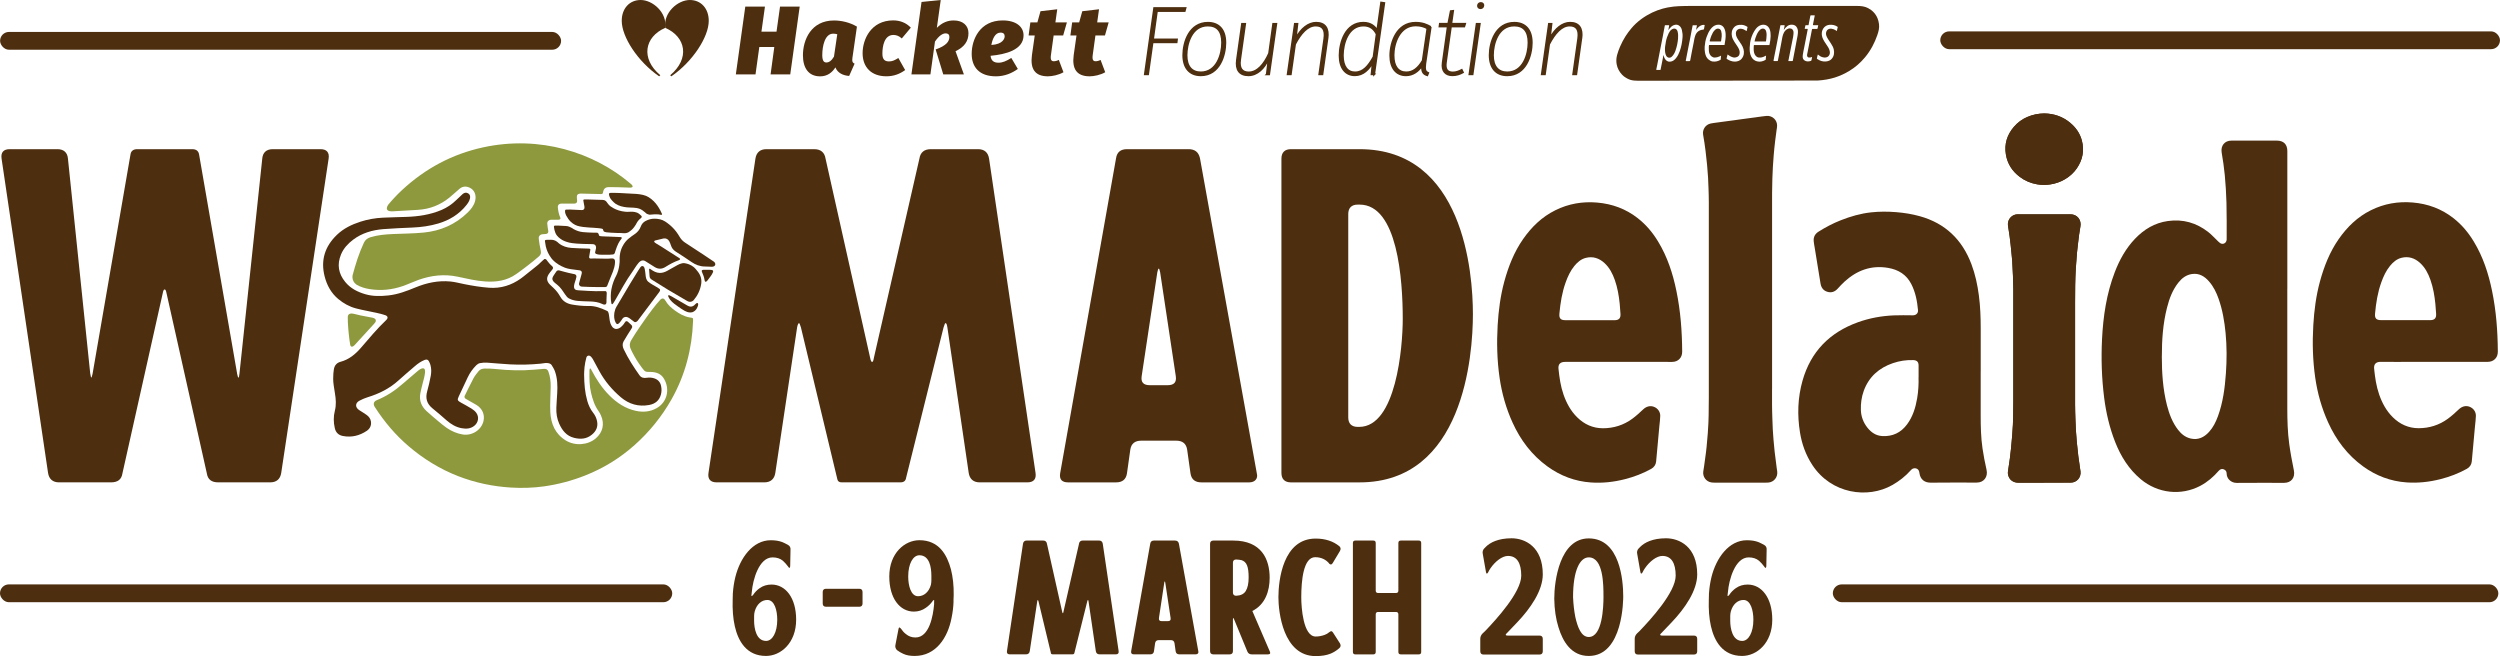
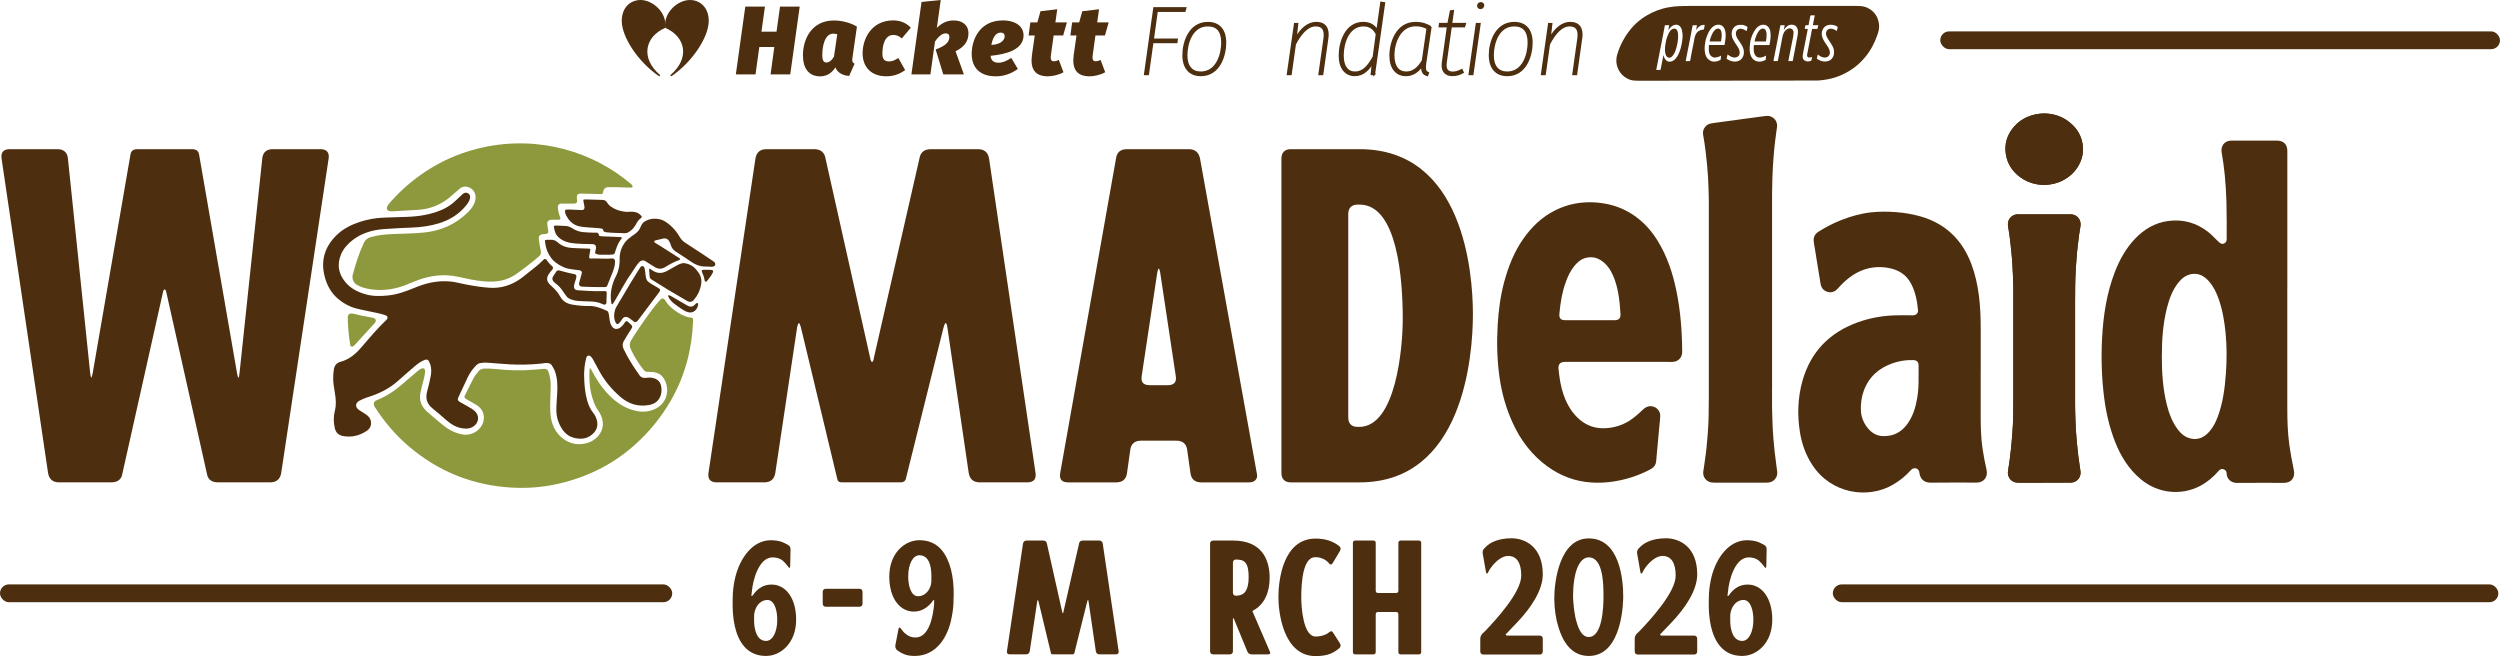
<svg xmlns="http://www.w3.org/2000/svg" id="Layer_2" data-name="Layer 2" viewBox="0 0 855.55 224.54">
  <defs>
    <style>
      .cls-1 {
        fill: #8e983d;
      }

      .cls-2 {
        stroke: #4d2e0f;
        stroke-miterlimit: 10;
        stroke-width: .57px;
      }

      .cls-2, .cls-3 {
        fill: #4d2e0f;
      }
    </style>
  </defs>
  <g id="Layer_1-2" data-name="Layer 1">
    <g>
      <polygon class="cls-2" points="395.95 3.8 394.62 13.46 402.81 13.46 402.68 14.49 394.46 14.49 392.92 25.45 391.76 25.45 394.95 2.73 405.74 2.73 405.45 3.8 395.95 3.8" />
      <path class="cls-2" d="M419.37,14.56c0,4.36-2,11.23-8.43,11.23-3.83,0-6.03-2.53-6.03-6.93s2.1-11.09,8.46-11.09c3.76,0,5.99,2.4,5.99,6.8M406.08,18.92c0,3.8,1.76,5.83,4.86,5.83,5.49,0,7.26-6.16,7.26-10.16s-1.73-5.83-4.86-5.83c-5.6,0-7.26,6.33-7.26,10.16" />
-       <path class="cls-2" d="M433.49,25.45l.63-5.29c-1.43,3.23-3.86,5.63-6.9,5.63s-4.43-1.9-3.93-5.33l1.73-12.32h1.13l-1.73,12.32c-.43,3,.73,4.3,2.93,4.3,2.9,0,5.26-2.73,6.93-6.5l1.4-10.12h1.13l-2.46,17.32h-.87Z" />
      <path class="cls-2" d="M454.31,13.16l-1.73,12.29h-1.13l1.73-12.23c.43-3.07-.56-4.46-2.93-4.46-2.73,0-5.1,2.63-7.03,6.36l-1.46,10.33h-1.13l2.47-17.32h.93l-.57,4.96c1.76-3.33,4.33-5.33,6.96-5.33,3.1,0,4.4,2,3.9,5.4" />
      <path class="cls-2" d="M470.3,25.45h-.96l.4-4c-1.23,2.2-3.13,4.33-6.1,4.33-3.2,0-5.23-2.5-5.23-6.76,0-4.53,2.06-11.26,8.16-11.26,2.6,0,3.96,1.33,4.73,2.57l1.33-9.49,1.13.17-3.47,24.45ZM459.57,18.99c0,3.73,1.56,5.76,4.13,5.76,2.87,0,4.6-2.2,6.33-5.26l1.06-7.83c-.8-1.56-2.06-2.9-4.46-2.9-5.23,0-7.06,6.06-7.06,10.22" />
      <path class="cls-2" d="M489.65,9.2l-1.86,12.59c-.07.53-.1.93-.1,1.3,0,1.17.4,1.57,1.1,1.87l-.33.83c-1.23-.37-2-1.03-1.8-3.3-1.27,1.96-3.17,3.3-5.5,3.3-3.36,0-5.4-2.5-5.4-6.76,0-4.63,2.3-11.26,8.66-11.26,2.4,0,3.8.63,5.23,1.43M476.93,18.99c0,3.73,1.56,5.76,4.33,5.76,2.3,0,4.06-1.43,5.59-4l1.6-11.03c-1.03-.6-2.34-1-3.97-1-5.56,0-7.56,6.16-7.56,10.26" />
      <path class="cls-2" d="M497.18,24.78c1.1,0,2.13-.4,3.07-.9l.43.9c-1.1.6-2.26,1-3.63,1-2.33,0-3.76-1.43-3.36-4.3l1.73-12.39h-2.83l.13-.97h2.87l.86-4.33.87-.1-.63,4.43h4.73l-.3.97h-4.56l-1.73,12.33c-.3,2.2.4,3.36,2.37,3.36" />
      <path class="cls-2" d="M502.84,25.45l2.47-17.32h1.13l-2.47,17.32h-1.13ZM507.64,1.97c-.07.5-.43.86-1,.86-.6,0-.93-.43-.86-1,.07-.47.43-.83,1-.83.63,0,.93.43.87.97" />
      <path class="cls-2" d="M524.23,14.56c0,4.36-2,11.23-8.43,11.23-3.83,0-6.03-2.53-6.03-6.93s2.1-11.09,8.46-11.09c3.76,0,5.99,2.4,5.99,6.8M510.94,18.92c0,3.8,1.76,5.83,4.86,5.83,5.49,0,7.26-6.16,7.26-10.16s-1.73-5.83-4.86-5.83c-5.6,0-7.26,6.33-7.26,10.16" />
      <path class="cls-2" d="M541.18,13.16l-1.72,12.29h-1.12l1.72-12.23c.43-3.07-.56-4.46-2.91-4.46-2.71,0-5.06,2.63-6.98,6.36l-1.45,10.33h-1.12l2.45-17.32h.93l-.56,4.96c1.75-3.33,4.3-5.33,6.91-5.33,3.07,0,4.36,2,3.87,5.4" />
    </g>
    <g>
      <g>
        <g>
          <path class="cls-3" d="M250.81,202.94c.11-1.77.39-3.6.83-5.43,1.61-6.54,5.93-12.63,12.13-12.63,1.55,0,2.83.22,3.88.61.67.28,1.33.61,1.94.94.72.39,1,.94.94,1.66l-.11,5.71c-.06.39-.17.55-.22.55-.17,0-.28-.11-.44-.39-.61-.83-1.22-1.5-1.83-2.05-.94-.78-2.11-1.16-3.55-1.16-4.65,0-6.76,7.7-7.09,11.8l-.11.89c-.06.39-.06.55.11.55.06,0,.17-.11.44-.39.61-.94,1.39-1.72,2.27-2.33,1.16-.83,2.55-1.22,4.04-1.22,4.76,0,8.42,4.49,8.42,12.02,0,8.03-5.32,12.41-10.31,12.41-6.7,0-9.53-5.1-10.69-10.19-.61-2.72-.83-5.76-.72-9.14,0-.67.06-1.55.06-2.22ZM265.99,212.08c0-3.1-.89-6.76-3.38-6.76-2,0-3.66,1.5-4.32,3.88-.28.94-.22,2.05-.22,3.21,0,2.6.72,6.93,4.1,6.93,2.16,0,3.82-2.88,3.82-7.26Z" />
          <path class="cls-3" d="M281.55,202.6c0-.72.39-1.11,1.11-1.11h11.41c.72,0,1.11.39,1.11,1.11v3.93c0,.72-.39,1.11-1.11,1.11h-11.41c-.72,0-1.11-.39-1.11-1.11v-3.93Z" />
          <path class="cls-3" d="M326.32,205.93c-.06,1.77-.28,3.6-.67,5.48-1.27,6.76-5.32,13.07-12.63,13.07-1.55,0-2.83-.22-3.88-.72-.72-.33-1.44-.72-2.1-1.22-.5-.39-.78-1.11-.61-1.83l1.05-5.43c.06-.39.17-.55.33-.55.06,0,.22.11.5.39.5.72,1.05,1.39,1.72,1.88.94.78,1.99,1.16,3.27,1.16,4.71,0,6.04-7.37,6.37-11.41v-.83c.06-.39.06-.55-.11-.55s-.28.11-.44.39c-.66.94-1.44,1.66-2.33,2.27-1.16.83-2.55,1.27-4.04,1.27-4.77,0-8.42-4.49-8.42-12.02,0-8.03,5.32-12.41,10.3-12.41,6.7,0,9.47,4.99,10.8,9.97.66,2.6,1,5.59.94,8.86-.06.94-.06,1.72-.06,2.22ZM318.73,196.95c0-2.6-.55-6.93-4.1-6.93-2.16,0-3.82,2.88-3.82,7.26,0,3.1.89,6.76,3.38,6.76,2.05,0,3.71-1.5,4.38-3.88.22-.94.17-2.05.17-3.21Z" />
          <path class="cls-3" d="M369.25,186.09c.11-.72.55-1.11,1.33-1.11h5.54c.72,0,1.16.39,1.27,1.11l5.43,36.73c.11.72-.22,1.11-.94,1.11h-5.6c-.72,0-1.16-.39-1.27-1.11l-2.49-17.01c-.06-.33-.11-.5-.22-.5-.06,0-.11.17-.22.5l-4.38,17.56c-.06.39-.28.55-.66.55h-6.87c-.28,0-.44-.11-.5-.33l-4.27-17.78c-.11-.33-.17-.5-.22-.5s-.17.17-.22.5l-2.55,17.01c-.11.72-.55,1.11-1.27,1.11h-5.6c-.72,0-1.05-.39-.94-1.11l5.49-36.73c.11-.72.55-1.11,1.27-1.11h5.6c.78,0,1.22.39,1.33,1.11l5.21,23.27c.06.33.17.5.22.5.11,0,.17-.17.22-.5l5.32-23.27Z" />
-           <path class="cls-3" d="M403.6,223.93c-.72,0-1.16-.33-1.27-1.05l-.39-2.77c-.11-.72-.55-1.05-1.27-1.05h-4.1c-.72,0-1.16.33-1.27,1.05l-.39,2.77c-.11.72-.55,1.05-1.27,1.05h-5.6c-.72,0-1.05-.33-.94-1.05l6.54-36.84c.11-.72.55-1.05,1.27-1.05h7.2c.72,0,1.16.33,1.33,1.05l6.65,36.84c.17.61-.22,1.05-.89,1.05h-5.6ZM396.62,211.52c-.11.72.22,1.05.94,1.05h2.11c.72,0,1.05-.33.94-1.05l-1.83-12.13c-.06-.28-.11-.44-.17-.44s-.11.17-.17.44l-1.83,12.13Z" />
          <path class="cls-3" d="M434.57,222.94c.28.67.06,1-.67,1h-5.54c-.72,0-1.22-.33-1.5-1l-4.54-11.02c-.11-.28-.22-.44-.28-.44s-.11.17-.11.55v10.8c0,.72-.39,1.11-1.11,1.11h-5.6c-.72,0-1.11-.39-1.11-1.11v-36.73c0-.72.39-1.11,1.11-1.11h6.81c9.75,0,12.47,6.48,12.47,12.74,0,4.54-1.5,9.14-5.93,11.36l5.98,13.85ZM421.93,192.58v10.19c0,.72.39,1.11,1.11,1.11,1.55-.06,2.66-.61,3.27-1.61.66-1.05,1-2.61,1-4.65,0-3.71-.67-5.37-2.44-5.93-.5-.11-1.11-.17-1.83-.22-.72,0-1.11.39-1.11,1.11Z" />
          <path class="cls-3" d="M455.56,216.01c.22,0,.44.17.61.44l2.38,3.71c.39.67.28,1.22-.22,1.66-.94.83-1.94,1.44-2.99,1.88-1.39.55-3.05.83-5.1.83-11.14,0-12.74-15.13-12.74-20.11,0-5.98,1.61-20.11,12.74-20.11,3.27,0,5.98.89,8.09,2.6.5.44.61,1,.22,1.66l-2.49,4.16c-.17.28-.39.44-.61.44s-.44-.11-.61-.33l-.11-.17c-.89-1-2.38-1.99-4.65-1.99-4.04,0-4.76,7.98-4.76,13.74,0,3.49.66,13.41,4.93,13.41,1,0,1.99-.17,3.05-.55.61-.22,1.16-.55,1.61-.94.28-.22.5-.33.67-.33Z" />
          <path class="cls-3" d="M477.72,202.94c.55,0,.83-.28.83-.83v-16.29c0-.55.28-.83.83-.83h6.15c.55,0,.83.28.83.83v37.29c0,.55-.28.83-.83.83h-6.15c-.55,0-.83-.28-.83-.83v-12.85c0-.55-.28-.83-.83-.83h-6.09c-.55,0-.83.28-.83.83v12.85c0,.55-.28.83-.83.83h-6.15c-.55,0-.83-.28-.83-.83v-37.29c0-.55.28-.83.83-.83h6.15c.55,0,.83.28.83.83v16.29c0,.55.28.83.83.83h6.09Z" />
          <path class="cls-3" d="M515.61,216.73c-.5.44-.39.78.28.78h10.97c.72,0,1.11.39,1.11,1.11v4.27c0,.72-.39,1.11-1.11,1.11h-19.17c-.72,0-1.11-.39-1.11-1.11v-4.27c0-.72.28-1.33.83-1.88l.83-.78c3.77-3.93,12.36-13.3,12.36-18.95,0-4.27-1.44-6.76-4.54-6.76-1.99,0-4.38,1.88-5.98,4.21-.33.5-.61.94-.83,1.44-.17.28-.28.39-.44.39-.11,0-.22-.17-.28-.5l-1.11-6.32c-.17-.67.11-1.44.61-1.88l.5-.5c1.39-1.39,4.16-2.88,8.75-2.88s10.69,2.88,10.69,12.36c0,5.54-4.21,11.63-8.75,16.4l-3.6,3.77Z" />
          <path class="cls-3" d="M555.5,204.04c0,.67.11,20.44-11.8,20.44-5.93,0-8.86-4.87-10.36-9.81-.89-2.83-1.39-6.09-1.44-9.81,0-6.04,1.88-20.61,11.8-20.61,10.75,0,11.8,14.57,11.8,19.78ZM548.74,204.04c0-3.77,0-13.3-5.04-13.3-2.94,0-5.37,4.27-5.37,13.63.11,2.55.39,4.82.78,6.81.78,3.43,1.99,6.81,4.6,6.81,4.65,0,5.04-10.14,5.04-13.96Z" />
          <path class="cls-3" d="M568.46,216.73c-.5.44-.39.78.28.78h10.97c.72,0,1.11.39,1.11,1.11v4.27c0,.72-.39,1.11-1.11,1.11h-19.17c-.72,0-1.11-.39-1.11-1.11v-4.27c0-.72.28-1.33.83-1.88l.83-.78c3.77-3.93,12.36-13.3,12.36-18.95,0-4.27-1.44-6.76-4.54-6.76-1.99,0-4.38,1.88-5.98,4.21-.33.5-.61.94-.83,1.44-.17.28-.28.39-.44.39-.11,0-.22-.17-.28-.5l-1.11-6.32c-.17-.67.11-1.44.61-1.88l.5-.5c1.39-1.39,4.16-2.88,8.75-2.88s10.69,2.88,10.69,12.36c0,5.54-4.21,11.63-8.75,16.4l-3.6,3.77Z" />
          <path class="cls-3" d="M584.86,202.94c.11-1.77.39-3.6.83-5.43,1.61-6.54,5.93-12.63,12.13-12.63,1.55,0,2.83.22,3.88.61.67.28,1.33.61,1.94.94.72.39,1,.94.94,1.66l-.11,5.71c-.06.39-.17.55-.22.55-.17,0-.28-.11-.44-.39-.61-.83-1.22-1.5-1.83-2.05-.94-.78-2.11-1.16-3.55-1.16-4.65,0-6.76,7.7-7.09,11.8l-.11.89c-.06.39-.06.55.11.55.06,0,.17-.11.44-.39.61-.94,1.39-1.72,2.27-2.33,1.16-.83,2.55-1.22,4.04-1.22,4.76,0,8.42,4.49,8.42,12.02,0,8.03-5.32,12.41-10.31,12.41-6.7,0-9.53-5.1-10.69-10.19-.61-2.72-.83-5.76-.72-9.14,0-.67.06-1.55.06-2.22ZM600.04,212.08c0-3.1-.89-6.76-3.38-6.76-2,0-3.66,1.5-4.32,3.88-.28.94-.22,2.05-.22,3.21,0,2.6.72,6.93,4.1,6.93,2.16,0,3.82-2.88,3.82-7.26Z" />
        </g>
        <rect class="cls-3" x="0" y="199.99" width="230.05" height="6.1" rx="3.04" ry="3.04" />
        <rect class="cls-3" x="627.23" y="199.99" width="227.75" height="6.1" rx="3.04" ry="3.04" />
        <g>
          <polygon class="cls-3" points="266.94 2.27 265.74 10.83 260.58 10.83 261.78 2.27 255.05 2.27 251.82 25.45 258.55 25.45 259.85 16.09 264.98 16.09 263.71 25.45 270.44 25.45 273.67 2.27 266.94 2.27" />
          <g>
            <path class="cls-3" d="M293.26,9.1l-1.53,10.62c-.03.3-.07.56-.07.8,0,.7.24,1.03.8,1.27l-1.86,4.2c-2.06-.13-4-1.03-4.7-2.93-1.13,1.77-2.77,3.07-5.23,3.07-3.93,0-5.89-2.8-5.89-7.23,0-5.23,2.77-11.89,10.62-11.89,2.5,0,5.4.63,7.86,2.1M281.4,18.85c0,2.2.7,2.53,1.43,2.53.87,0,1.77-.63,2.57-2l1.13-7.66c-.5-.13-.87-.2-1.4-.2-2.83,0-3.73,4.2-3.73,7.33" />
            <path class="cls-3" d="M311.71,9.46l-3.1,3.7c-.93-.86-1.86-1.2-2.87-1.2-3.1,0-3.77,3.8-3.77,6.43,0,2.13.97,2.63,2.3,2.63,1.1,0,1.93-.4,3.16-1.17l2.33,4.13c-1.8,1.3-3.83,2.13-6.43,2.13-5.16,0-8.13-3.13-8.13-7.9s2.9-11.23,10.49-11.23c2.43,0,4.5.9,5.99,2.47" />
            <path class="cls-3" d="M326.37,7c3.2,0,5.06,1.76,5.06,4.36,0,2.73-1.43,4.76-4.43,6.16l2.86,7.93h-7.06l-2.6-8.53c3.73-1.3,4.7-2.8,4.7-4.3,0-.8-.47-1.2-1.27-1.2-1.03,0-2.26.76-3.66,2.8l-1.56,11.23h-6.5l3.46-24.78L321.94,0l-1.33,9.53c1.86-1.83,3.7-2.53,5.76-2.53" />
            <path class="cls-3" d="M338.99,19.09c.17,1.8,1.27,2.37,2.7,2.37s2.73-.57,4.4-1.63l2.23,3.76c-1.96,1.43-4.5,2.53-7.5,2.53-5.69,0-8.29-3.17-8.29-7.7,0-4.83,2.73-11.43,10.62-11.43,4.63,0,7.13,2.2,7.13,5.1,0,4.96-6.09,6.53-11.29,7M343.82,12.49c0-.8-.33-1.33-1.43-1.33-1.8,0-2.73,2.06-3.13,4.23,4.03-.23,4.56-2.33,4.56-2.9" />
            <path class="cls-3" d="M362.34,20.49l1.6,4.23c-1.6.93-3.8,1.4-5.39,1.4-4.4-.03-6.03-2.56-5.4-7.26l.96-6.73h-2.1l.6-4.46h2.4l1.07-3.83,5.73-.67-.63,4.5h3.93l-1.27,4.46h-3.26l-.93,6.73c-.23,1.66.2,2.1.97,2.1.53,0,1.13-.13,1.73-.47" />
            <path class="cls-3" d="M376.63,20.49l1.6,4.23c-1.6.93-3.8,1.4-5.39,1.4-4.4-.03-6.03-2.56-5.4-7.26l.96-6.73h-2.09l.6-4.46h2.4l1.07-3.83,5.73-.67-.63,4.5h3.93l-1.27,4.46h-3.26l-.93,6.73c-.23,1.66.2,2.1.97,2.1.53,0,1.13-.13,1.73-.47" />
          </g>
        </g>
        <g>
          <path class="cls-3" d="M229.36,25.74c6.79-5.7,5.4-13.13-1.7-16.21-.69-5.25,4.32-9.53,8.41-9.53,3.78,0,6.48,2.85,6.48,7.13,0,5.48-5.48,13.96-12.81,18.99l-.39-.38Z" />
          <path class="cls-3" d="M225.96,25.74c-6.79-5.7-5.4-13.13,1.7-16.21.69-5.25-4.32-9.53-8.41-9.53-3.78,0-6.48,2.85-6.48,7.13,0,5.48,5.48,13.96,12.81,18.99l.39-.38Z" />
        </g>
        <g>
          <path class="cls-3" d="M576.9,20.72c-.02.1-.01.17.09.19h1.16c.21,0,.26-.13.3-.34.15-.86.31-1.72.48-2.58.22-1.12.44-2.24.67-3.36.16-.79.25-1.59.52-2.36.47-1.36,1.4-2.02,2.72-2.13.25-.02.28-.13.32-.31.06-.38.11-.75.2-1.13.04-.15,0-.17-.13-.18-1.05-.08-1.78.48-2.4,1.23-.12.14-.22.31-.4.49.11-.56.2-1.06.3-1.6h-1.35c-.07,0-.12,0-.13.1-.13.67-.27,1.35-.4,2.02-.16.86-.32,1.72-.49,2.58-.14.68-.3,1.36-.41,2.05l-1.04,5.34ZM622.1,18.65c-.16.42-.22.84-.31,1.26-.04.15-.01.2.11.28.95.64,1.96.99,3.13.83.72-.1,1.37-.36,1.84-.91.77-.9.92-1.97.7-3.11-.15-.79-.57-1.47-.99-2.14-.46-.76-1.04-1.44-1.41-2.27-.23-.51-.37-1.04-.21-1.6.15-.55.48-.95,1.04-1.11.53-.15,1.04-.04,1.54.14.38.14.71.37,1.05.61.1-.43.2-.83.3-1.23.03-.12.03-.19-.1-.28-.83-.53-1.71-.72-2.7-.63-1.61.14-2.5,1.42-2.63,2.74-.07.75.11,1.47.43,2.16.29.62.68,1.18,1.06,1.74.49.73,1.03,1.42,1.21,2.31.12.58.1,1.15-.3,1.64-.51.64-1.29.73-2.13.5-.62-.17-1.14-.52-1.63-.94M590.88,19.97c-.01.1.06.18.15.24.78.5,1.62.87,2.71.88.81-.03,1.69-.25,2.31-1.02.78-.97.92-2.1.6-3.29-.31-1.16-1.07-2.07-1.71-3.05-.47-.72-.93-1.44-.89-2.36.05-1.09.92-1.68,1.95-1.51.59.1,1.1.35,1.58.69.1.07.17.12.2-.06.08-.39.16-.78.25-1.17.01-.06.03-.08-.03-.12-.32-.21-.65-.39-1-.51-.58-.2-1.18-.25-1.78-.18-.66.07-1.27.28-1.73.77-.85.92-1.04,2.01-.78,3.21.16.7.52,1.3.88,1.9.49.81,1.12,1.54,1.51,2.42.28.63.35,1.26.13,1.91-.23.7-1.24,1.13-2.06.93-.69-.16-1.28-.5-1.82-.93-.06-.05-.11-.11-.15-.04l-.32,1.27ZM620.13,19.61s0-.05-.02-.07c-.05-.04-.1,0-.16.01-.13.05-.26.1-.39.12-.8.14-1.24-.21-1.13-1.01.04-.29.12-.56.17-.84.24-1.19.46-2.39.69-3.58.27-1.36.55-2.73.79-4.1.03-.15.08-.26.29-.25.47.02.94,0,1.4.01.17,0,.23-.08.26-.22.06-.35.13-.69.2-1.05-.55,0-1.07-.01-1.6,0-.19,0-.23-.07-.2-.23.19-.99.38-1.98.6-2.98.04-.19-.02-.18-.15-.18h-1.14c-.12.01-.18.09-.21.21l-.59,3.05c0,.13-.08.12-.17.12-.25,0-.5,0-.75,0-.09,0-.14.01-.17.08l-.24,1.07c0,.12.1.12.25.11.21,0,.42,0,.63,0,.13,0,.17.04.15.16-.15.94-.38,1.86-.54,2.8-.19,1.13-.44,2.24-.66,3.37-.17.87-.37,1.75-.49,2.63-.12.89.02,1.69,1.04,2.06.54.2,1.09.14,1.63-.03.16-.05.26-.13.31-.26l.2-1ZM610.44,10.28l.11-.55c.07-.28.12-.57.18-.86.03-.16,0-.27-.21-.25-.35.02-.71.01-1.06,0-.14,0-.2.08-.21.17-.1.72-.27,1.43-.41,2.14-.18.94-.35,1.88-.54,2.83-.16.84-.33,1.68-.49,2.52-.19.93-.37,1.86-.56,2.79-.1.53-.21,1.06-.3,1.59-.03.14-.03.25.19.24.35-.02.71-.01,1.06,0,.15,0,.21-.06.24-.18.05-.22.08-.44.12-.66.18-.95.37-1.91.56-2.87.18-.93.33-1.86.53-2.79.19-.87.26-1.76.57-2.61.31-.86.78-1.59,1.66-1.96.49-.21,1.19-.13,1.52.23.48.51.4,1.13.35,1.72-.05.63-.18,1.25-.32,1.87-.19.85-.34,1.71-.51,2.57-.16.77-.34,1.54-.46,2.32-.12.78-.31,1.55-.46,2.36.46,0,.9,0,1.34,0,.15,0,.19-.06.21-.2.04-.26.1-.53.15-.79.22-1.13.44-2.26.65-3.39.16-.84.3-1.68.47-2.52.19-.96.42-1.92.47-2.9.04-.73-.1-1.44-.58-2.02-.68-.82-2.19-.8-2.99-.2-.45.33-.81.74-1.16,1.23l-.11.18ZM569.26,18.86s.03,0,.04,0c.02.1.05.2.07.3.11.48.3.92.62,1.29.58.68,1.32.81,2.15.53.62-.21,1.08-.65,1.47-1.14.54-.68.92-1.46,1.22-2.28.56-1.56.85-3.17.97-4.81.06-.84-.03-1.68-.23-2.49-.15-.61-.45-1.15-1-1.52-.82-.55-1.92-.25-2.59.36-.4.37-.73.8-1.06,1.24.08-.51.17-1,.28-1.5.03-.16.02-.22-.16-.22-.36.01-.72,0-1.09,0-.13,0-.2.02-.23.18-.2,1.13-.41,2.26-.63,3.38-.29,1.46-.59,2.93-.87,4.41-.26,1.38-.53,2.75-.8,4.13-.2,1.01-.37,2.03-.61,3.03-.03.11-.02.2.14.19.39-.01.78,0,1.17,0,.11,0,.15-.02.17-.15.2-1.06.42-2.11.63-3.17.11-.59.23-1.18.34-1.77M588.99,19.03c-.22.11-.4.21-.58.29-.5.23-1.01.37-1.57.38-.84.02-1.54-.64-1.8-1.3-.25-.66-.28-1.34-.25-2.03.01-.31-.02-.62.07-.93.02-.01.05-.02.07-.03h5.24l.04-.27c.19-1.14.41-2.27.34-3.44-.04-.74-.16-1.44-.52-2.1-.51-.95-1.52-1.3-2.48-1.11-.94.18-1.62.78-2.18,1.52-.6.8-1,1.71-1.34,2.65-.37,1.05-.56,2.13-.65,3.23-.05.71-.03,1.42.1,2.12.18.93.48,1.79,1.26,2.39.41.32.86.58,1.38.65.93.11,1.82-.07,2.63-.56.05-.03.11-.04.12-.11l.11-1.36ZM604.35,19.04c-.16.08-.29.13-.41.2-.6.33-1.24.51-1.94.46-.46-.03-.83-.24-1.13-.56-.53-.57-.66-1.3-.72-2.03-.05-.54.03-1.09.05-1.64.02-.01.04-.03.06-.04h5.21s.05.02.06-.03c.02-.1.05-.2.07-.3.18-.9.34-1.8.35-2.73,0-.78-.03-1.54-.3-2.28-.48-1.32-1.66-1.9-2.99-1.51-.92.27-1.55.92-2.06,1.69-1.2,1.81-1.75,3.83-1.82,5.98-.04,1.05.02,2.08.5,3.06.43.88,1.11,1.48,2.06,1.7.99.24,1.94.01,2.82-.5.04-.02.1-.03.1-.08l.12-1.38ZM591.05,27.61h-14.16c-5.66,0-11,.01-16.34.02-.88,0-1.72-.06-2.57-.29-.53-.15-.98-.4-1.45-.67-.55-.31-1.04-.68-1.46-1.14-.92-1-1.56-2.16-1.81-3.51-.2-1.07-.14-2.12.13-3.16.26-1,.63-1.96,1.03-2.91.53-1.25,1.18-2.45,1.9-3.6.58-.92,1.24-1.78,1.94-2.62.48-.57.98-1.11,1.52-1.62,1.16-1.09,2.44-2.03,3.81-2.84,1.18-.7,2.41-1.29,3.7-1.76,1.11-.41,2.25-.72,3.4-.95.68-.13,1.37-.23,2.07-.31,1.06-.12,2.13-.15,3.2-.18.65-.02,1.3-.03,1.95-.03h57.77c1.24,0,2.47.14,3.6.73,1.48.77,2.59,1.9,3.24,3.47.27.64.41,1.3.51,1.99.19,1.34-.16,2.59-.59,3.82-.46,1.32-1.01,2.61-1.68,3.84-.72,1.32-1.55,2.58-2.52,3.73-1.53,1.84-3.31,3.4-5.35,4.64-1.55.94-3.19,1.7-4.91,2.25-.93.29-1.88.52-2.85.69-.98.17-1.96.29-2.95.35l-15.23.04h-12.38s-3.51.01-3.51.01Z" />
          <path class="cls-3" d="M569.87,18.05c.06.36.17.72.36,1.06.37.67,1.23.89,1.88.29.66-.61,1.05-1.38,1.32-2.2.43-1.29.73-2.62.83-3.98.06-.8.06-1.58-.13-2.36-.29-1.16-1.24-1.31-2.02-.79-.49.32-.81.81-1.06,1.34-.42.88-.75,1.79-.93,2.76-.12.62-.23,1.25-.3,1.88,0,0-.1,1.18.05,2.01" />
          <path class="cls-3" d="M589,14.01c-.03.15-.06.19-.2.19-.6,0-1.2,0-1.8,0-.56,0-1.13-.01-1.69,0-.21,0-.24-.08-.2-.24.16-.62.35-1.22.59-1.81.29-.7.64-1.38,1.21-1.91.4-.38.86-.56,1.39-.39.42.13.63.48.74.87.17.59.2,1.18.16,1.78,0,0-.13,1.2-.2,1.51" />
          <path class="cls-3" d="M600.44,14.19c.13-.76.39-1.47.68-2.17.29-.7.66-1.34,1.23-1.86.71-.64,1.78-.5,2.07.59.21.79.16,1.59.07,2.4-.03.29-.11.57-.12.86,0,.11-.02.18-.16.18-1.25,0-2.5,0-3.77,0" />
        </g>
        <g>
          <path class="cls-3" d="M411.14,165.08c-2.11,0-3.41-.97-3.73-3.08l-1.14-8.11c-.32-2.11-1.62-3.08-3.73-3.08h-12c-2.11,0-3.41.97-3.73,3.08l-1.14,8.11c-.32,2.11-1.62,3.08-3.73,3.08h-16.38c-2.11,0-3.08-.97-2.76-3.08l19.14-107.87c.32-2.11,1.62-3.08,3.73-3.08h21.09c2.11,0,3.41.97,3.89,3.08l19.46,107.87c.49,1.78-.65,3.08-2.6,3.08h-16.38ZM390.7,128.74c-.32,2.11.65,3.08,2.76,3.08h6.16c2.11,0,3.08-.97,2.76-3.08l-5.35-35.52c-.16-.81-.32-1.3-.49-1.3s-.32.49-.49,1.3l-5.35,35.52Z" />
          <path class="cls-3" d="M441.77,165.08c-2.11,0-3.24-1.14-3.24-3.24V54.29c0-2.11,1.14-3.24,3.24-3.24h23.52c35.52,0,38.77,42.17,38.77,56.45s-3.24,57.58-38.77,57.58h-23.52ZM464.64,70.02c-2.11,0-3.24,1.14-3.24,3.24v69.59c0,2.11,1.14,3.24,3.24,3.24h.49c12.65,0,14.92-27.25,14.92-36.98,0-13.46-1.78-39.09-14.76-39.09h-.65Z" />
          <path class="cls-3" d="M535.62,123.85c-1.6-.02-2.45.74-2.27,2.4.31,2.98.72,5.92,1.71,8.76,1.02,2.93,2.46,5.61,4.69,7.81,2.43,2.4,5.37,3.73,8.79,3.74,3.67,0,7.07-1.06,10.05-3.24,1.32-.97,2.55-2.09,3.74-3.22,1.05-.99,2.36-1.38,3.65-.89,1.32.49,2.22,1.7,2.19,3.14-.02,1.15-.19,2.3-.3,3.45-.21,2.27-.41,4.54-.62,6.81-.16,1.79-.3,3.58-.49,5.36-.12,1.11-.72,1.95-1.7,2.5-2.83,1.57-5.82,2.71-8.96,3.51-3.83.98-7.72,1.41-11.66,1.13-5.46-.38-10.42-2.26-14.85-5.47-5.37-3.89-9.23-9.01-11.96-15.02-2.23-4.9-3.67-10.02-4.44-15.34-.86-5.97-1.01-11.96-.66-17.97.3-5.07.95-10.08,2.28-14.98,1.41-5.15,3.34-10.08,6.42-14.5,2.9-4.15,6.44-7.6,11.03-9.87,4.51-2.24,9.27-3.06,14.28-2.64,5.2.44,9.89,2.16,14,5.4,2.81,2.21,5.07,4.91,6.91,7.96,3.17,5.22,5.03,10.93,6.25,16.87,1.42,6.87,1.94,13.83,1.98,20.83.01,2.04-1.39,3.47-3.44,3.47l-36.64-.02ZM552.55,109.58c1.47,0,2.11-.68,2.01-2.16-.08-1.14-.15-2.28-.26-3.41-.28-2.79-.75-5.54-1.68-8.19-.77-2.19-1.82-4.23-3.56-5.82-1.8-1.64-3.91-2.35-6.31-1.76-1.66.4-2.91,1.48-3.97,2.77-1.36,1.67-2.25,3.6-2.97,5.6-1.25,3.46-1.82,7.07-2.15,10.72-.15,1.66.43,2.25,2.1,2.25h16.79Z" />
-           <path class="cls-3" d="M821.57,123.86c-2.27,0-4.55-.01-6.82-.03-1.6-.02-2.45.74-2.27,2.4.31,2.98.72,5.92,1.71,8.76,1.02,2.93,2.46,5.61,4.69,7.81,2.43,2.4,5.37,3.73,8.79,3.74,3.67,0,7.07-1.06,10.05-3.24,1.32-.97,2.55-2.09,3.74-3.22,1.05-.99,2.36-1.38,3.65-.89,1.32.49,2.22,1.7,2.19,3.14-.02,1.15-.19,2.3-.3,3.45-.21,2.27-.41,4.54-.62,6.81-.16,1.79-.3,3.58-.49,5.36-.12,1.11-.72,1.95-1.7,2.5-2.83,1.57-5.82,2.71-8.96,3.51-3.83.98-7.72,1.41-11.66,1.13-5.46-.38-10.42-2.26-14.85-5.47-5.37-3.89-9.23-9.01-11.96-15.02-2.23-4.9-3.67-10.02-4.44-15.34-.86-5.97-1.01-11.96-.66-17.97.3-5.07.95-10.08,2.28-14.98,1.41-5.15,3.34-10.08,6.42-14.5,2.9-4.15,6.44-7.6,11.03-9.87,4.51-2.24,9.27-3.06,14.28-2.64,5.2.44,9.89,2.16,14,5.4,2.81,2.21,5.07,4.91,6.91,7.96,3.17,5.22,5.03,10.93,6.25,16.87,1.42,6.87,1.94,13.83,1.98,20.83.01,2.04-1.39,3.47-3.44,3.47h-6.99c-3.83,0-7.66,0-11.49,0h0c-1.18,0-2.35,0-3.53,0h-7.81ZM831.68,109.56c1.47,0,2.11-.68,2.01-2.16-.08-1.14-.15-2.28-.26-3.41-.28-2.79-.75-5.54-1.68-8.19-.77-2.19-1.82-4.23-3.56-5.82-1.8-1.64-3.91-2.35-6.31-1.76-1.66.4-2.91,1.48-3.97,2.77-1.36,1.67-2.25,3.6-2.97,5.6-1.25,3.46-1.82,7.07-2.15,10.72-.15,1.66.43,2.25,2.1,2.25h16.79Z" />
          <path class="cls-3" d="M606.43,133.05c0,1.79,0,3.57,0,5.36,0,1.63.06,3.25.11,4.88.03,1.22.07,2.44.14,3.66.06,1.14.14,2.29.24,3.43.12,1.4.24,2.8.4,4.2.22,1.87.47,3.74.71,5.61.05.39.12.78.17,1.17.25,1.96-1.16,3.67-3.13,3.79-.28.02-.56.02-.84.02-5.75,0-11.51,0-17.26,0-.45,0-.9,0-1.34-.08-1.81-.3-3.01-1.98-2.73-3.79.09-.58.18-1.15.27-1.73l.64-4.71c.07-.61.15-1.22.21-1.84.16-1.6.29-3.19.42-4.79.09-1.16.16-2.33.21-3.49.04-.9.07-1.79.08-2.69.03-2.01.06-4.02.06-6.03,0-22.31,0-44.61,0-66.92,0-1.57-.06-3.15-.11-4.72-.04-1.21-.07-2.42-.15-3.62-.09-1.46-.21-2.91-.34-4.36-.15-1.59-.33-3.17-.52-4.75-.23-1.85-.5-3.69-.83-5.53-.31-1.76.78-3.45,2.55-3.85.68-.15,1.38-.22,2.07-.32.84-.12,1.67-.23,2.51-.34,1.39-.19,2.79-.37,4.18-.56.79-.11,1.59-.22,2.38-.33,1.37-.18,2.75-.36,4.12-.55.79-.11,1.59-.22,2.38-.33.52-.07,1.03-.14,1.55-.18,1.96-.14,3.61,1.4,3.58,3.37,0,.51-.12,1.01-.19,1.52-.16,1.23-.33,2.46-.48,3.69-.11.87-.2,1.74-.29,2.61-.08.74-.14,1.47-.2,2.21-.24,2.65-.36,5.3-.46,7.96-.12,3.28-.1,6.57-.1,9.85,0,.24,0,.48,0,.72v43.6s0,17.87,0,17.87Z" />
          <path class="cls-3" d="M677.83,127.15c0,4.97,0,9.94,0,14.91,0,3.8.07,7.6.62,11.37.36,2.47.84,4.92,1.39,7.35.54,2.4-.9,4.37-3.36,4.37-5.24,0-10.48-.04-15.71.03-2.08.03-3.63-1.05-3.91-3.35-.13-1.1-.78-1.64-1.78-1.57-.52.04-.89.35-1.22.72-1.81,2.02-3.91,3.67-6.27,5.01-8.4,4.79-20.88,3.04-27.36-6.84-2.24-3.42-3.6-7.17-4.24-11.17-.96-5.95-.78-11.88.87-17.7,2.82-9.96,9.3-16.52,18.97-20,3.97-1.43,8.08-2.17,12.29-2.35,2.17-.09,4.34-.04,6.51-.02,1.05,0,1.84-.69,1.75-1.75-.28-3.11-.86-6.16-2.31-8.97-1.66-3.22-4.4-4.91-7.91-5.51-5.79-1-10.69.84-14.93,4.7-.83.76-1.59,1.59-2.35,2.42-1,1.08-2.18,1.5-3.59,1.04-1.4-.45-2.07-1.5-2.29-2.92-.64-4-1.3-8-1.95-12-.13-.82-.31-1.63-.37-2.45-.11-1.39.49-2.45,1.66-3.19,2.41-1.52,4.92-2.84,7.58-3.89,3.37-1.33,6.82-2.33,10.44-2.72,2.84-.31,5.68-.29,8.52-.07,2.75.22,5.46.65,8.11,1.39,8.72,2.42,14.5,8.01,17.67,16.41,1.31,3.48,2.08,7.09,2.56,10.77.48,3.71.62,7.44.62,11.18,0,4.92,0,9.85,0,14.77ZM656.58,129.09c0-1.67,0-2.84,0-4.01,0-1.24-.59-1.81-1.84-1.85-2.39-.08-4.71.28-6.96,1.05-4.75,1.63-8.2,4.66-9.96,9.46-.78,2.14-1.07,4.38-.99,6.63.08,2.22.86,4.27,2.27,6.03,1.28,1.6,2.89,2.69,4.98,2.82,3.59.23,6.46-1.15,8.59-4.04,1.95-2.64,2.87-5.69,3.42-8.88.44-2.55.54-5.13.47-7.21Z" />
          <g>
            <path class="cls-3" d="M699.59,165.18s0-.01,0-.02c3.02,0,6.05,0,9.07,0,2.07,0,3.59-1.81,3.32-3.87-.03-.24-.08-.47-.11-.71-.22-1.51-.46-3.01-.64-4.52-.19-1.56-.35-3.13-.5-4.69-.13-1.4-.24-2.8-.33-4.21-.07-1.2-.11-2.4-.15-3.59-.05-1.71-.12-3.42-.12-5.13-.01-11.64,0-23.28,0-34.92,0-3.93.02-7.86.26-11.79.11-1.77.25-3.54.4-5.3.09-1.04.23-2.07.35-3.11.21-1.96.47-3.91.82-5.85.09-.49.09-.97-.02-1.46-.35-1.6-1.69-2.66-3.37-2.66-5.97,0-11.93,0-17.9,0-.1,0-.21,0-.31,0-1.6.07-2.93,1.27-3.18,2.86-.09.58,0,1.14.1,1.71.34,1.93.57,3.88.79,5.82.12,1.06.22,2.11.32,3.17.08.78.17,1.55.22,2.33.1,1.72.2,3.43.26,5.15.06,1.54.11,3.08.12,4.63,0,12.77,0,25.53,0,38.3,0,1.86-.03,3.71-.06,5.57-.01.81-.04,1.63-.08,2.44-.06,1.15-.13,2.29-.22,3.43-.12,1.55-.26,3.1-.41,4.64-.11,1.15-.25,2.3-.4,3.45-.17,1.26-.36,2.52-.55,3.77-.09.58-.21,1.15-.09,1.74.28,1.35,1.05,2.26,2.38,2.68.44.14.9.15,1.36.15,2.89,0,5.78,0,8.67,0ZM699.7,38.82c-2.14.02-4.07.43-5.91,1.21-1.79.77-3.32,1.91-4.59,3.38-2.36,2.74-3.34,5.9-2.74,9.49.54,3.21,2.21,5.74,4.8,7.68,1.75,1.31,3.72,2.12,5.87,2.5,1.48.26,2.97.28,4.45.05,1.81-.27,3.52-.85,5.1-1.79,1.62-.96,3-2.19,4.06-3.74,1.99-2.91,2.62-6.09,1.71-9.52-.65-2.45-2.05-4.43-3.98-6.04-2.57-2.15-5.57-3.15-8.77-3.21Z" />
            <path class="cls-3" d="M708.67,165.15c2.07,0,3.59-1.81,3.32-3.87-.03-.24-.08-.47-.11-.71-.22-1.51-.46-3.01-.64-4.52-.19-1.56-.35-3.13-.5-4.69-.13-1.4-.24-2.8-.33-4.21-.07-1.2-.11-2.4-.15-3.59-.05-1.71-.12-3.42-.12-5.13-.01-11.64,0-23.28,0-34.92,0-3.93.02-7.86.26-11.79.11-1.77.25-3.54.4-5.3.09-1.04.23-2.07.35-3.11.21-1.96.47-3.91.82-5.85.09-.49.09-.97-.02-1.46-.35-1.6-1.69-2.66-3.37-2.66-5.97,0-11.93,0-17.9,0-.1,0-.21,0-.31,0-1.6.07-2.93,1.27-3.18,2.86-.09.58,0,1.14.1,1.71.34,1.93.57,3.88.79,5.82.12,1.06.22,2.11.32,3.17.08.78.17,1.55.22,2.33.1,1.72.2,3.43.26,5.15.06,1.54.11,3.08.12,4.63,0,12.77,0,25.53,0,38.3,0,1.86-.03,3.71-.06,5.57-.01.81-.04,1.63-.08,2.44-.06,1.15-.13,2.29-.22,3.43-.12,1.55-.26,3.1-.41,4.64-.11,1.15-.25,2.3-.4,3.45-.17,1.26-.36,2.52-.55,3.77-.09.58-.21,1.15-.09,1.74.28,1.35,1.05,2.26,2.38,2.68.44.14.9.15,1.36.15,2.85,0,5.69,0,8.54,0l9.2-.02Z" />
            <path class="cls-3" d="M699.7,38.82c3.2.06,6.2,1.06,8.77,3.21,1.93,1.61,3.33,3.59,3.98,6.04.91,3.43.28,6.61-1.71,9.52-1.06,1.56-2.44,2.78-4.06,3.74-1.58.94-3.28,1.52-5.1,1.79-1.49.22-2.98.21-4.45-.05-2.15-.37-4.12-1.19-5.87-2.5-2.59-1.94-4.26-4.47-4.8-7.68-.6-3.58.38-6.75,2.74-9.49,1.27-1.48,2.8-2.62,4.59-3.38,1.84-.79,3.77-1.19,5.91-1.21Z" />
          </g>
          <path class="cls-3" d="M782.76,98.84c0,13.62,0,27.24,0,40.86,0,4.09.11,8.18.66,12.23.41,3.03.98,6.04,1.59,9.04.5,2.43-.86,4.27-3.34,4.27-5.4,0-10.8-.03-16.2.02-1.91.02-3.47-1.41-3.47-3.24,0-.69-.36-1.18-1.02-1.42-.64-.23-1.18-.06-1.72.55-1.78,2.05-3.81,3.8-6.21,5.08-6.62,3.51-14.59,2.65-20.43-2.23-4.1-3.43-6.83-7.82-8.77-12.74-1.92-4.89-3.11-9.97-3.77-15.18-.84-6.66-1.05-13.34-.72-20.04.39-7.82,1.53-15.51,4.35-22.87,1.62-4.22,3.77-8.13,6.91-11.43,3.09-3.25,6.76-5.47,11.27-6.1,5.13-.72,9.75.58,13.81,3.76,1.26.98,2.32,2.21,3.49,3.3.31.29.67.61,1.06.7.95.22,1.76-.5,1.76-1.52,0-4.17.04-8.34-.07-12.51-.08-3.17-.29-6.33-.58-9.49-.24-2.57-.63-5.13-1.06-7.67-.39-2.31.99-4.09,3.32-4.09,5.19,0,10.39,0,15.58,0,2.28,0,3.57,1.28,3.57,3.56,0,15.73,0,31.45,0,47.18ZM739.82,121.95c0,5.64.36,11.24,1.76,16.74.78,3.03,1.87,5.92,3.81,8.42,1.11,1.44,2.5,2.54,4.29,2.96,2.56.6,4.62-.41,6.31-2.27,1.39-1.53,2.3-3.37,3.01-5.29,1.75-4.76,2.39-9.73,2.75-14.75.33-4.6.33-9.21-.11-13.81-.39-3.97-1.05-7.89-2.38-11.66-.77-2.2-1.78-4.28-3.34-6.04-1.52-1.72-3.36-2.83-5.77-2.48-1.94.28-3.42,1.38-4.61,2.87-2.04,2.54-3.15,5.52-3.94,8.63-1.4,5.47-1.78,11.05-1.77,16.68Z" />
          <path class="cls-3" d="M81.15,127.93c.16.81.32,1.3.49,1.3s.16-.49.32-1.46l7.79-73.48c.16-2.11,1.46-3.24,3.57-3.24h16.38c2.11,0,3.08,1.14,2.76,3.24l-16.22,107.54c-.32,2.11-1.62,3.24-3.73,3.24h-17.84c-2.27,0-3.57-.97-3.89-3.08l-13.79-61.64c-.16-.81-.32-1.3-.65-1.3s-.49.49-.65,1.3l-13.79,61.64c-.32,2.11-1.62,3.08-3.89,3.08h-17.84c-2.11,0-3.41-1.14-3.73-3.24L.54,54.29c-.32-2.11.65-3.24,2.76-3.24h16.38c2.11,0,3.41,1.14,3.57,3.24l7.62,73.48c.16.97.32,1.46.32,1.46.16,0,.32-.49.49-1.3l12.98-75.1c.16-1.14.97-1.78,2.27-1.78h18.82c1.46,0,2.27.65,2.43,2.11l12.98,74.78Z" />
          <path class="cls-3" d="M314.64,54.29c.32-2.11,1.62-3.24,3.89-3.24h16.22c2.11,0,3.41,1.14,3.73,3.24l15.9,107.54c.32,2.11-.65,3.24-2.76,3.24h-16.38c-2.11,0-3.41-1.14-3.73-3.24l-7.3-49.8c-.16-.97-.32-1.46-.65-1.46-.16,0-.32.49-.65,1.46l-12.81,51.42c-.16,1.14-.81,1.62-1.95,1.62h-20.11c-.81,0-1.3-.32-1.46-.97l-12.49-52.07c-.32-.97-.49-1.46-.65-1.46s-.49.49-.65,1.46l-7.46,49.8c-.32,2.11-1.62,3.24-3.73,3.24h-16.38c-2.11,0-3.08-1.14-2.76-3.24l16.06-107.54c.32-2.11,1.62-3.24,3.73-3.24h16.38c2.27,0,3.57,1.14,3.89,3.24l15.25,68.13c.16.97.49,1.46.65,1.46.32,0,.49-.49.65-1.46l15.57-68.13Z" />
        </g>
-         <rect class="cls-3" x=".03" y="10.93" width="191.99" height="6.09" rx="3.04" ry="3.04" />
        <rect class="cls-3" x="664" y="10.74" width="191.54" height="6.09" rx="3.04" ry="3.04" />
      </g>
      <g>
        <path class="cls-3" d="M243.68,92.41s-.6-.09-1.12-.09c-.62,0-1.24,0-1.86.02-.53.01-.68.27-.47.74.39.88.74,1.78.88,2.73.19,1.32,1.03.13,1.03.13.41-.53.82-1.07,1.21-1.61.21-.29.37-.62.54-.94.29-.53.22-.86-.21-.98Z" />
        <path class="cls-3" d="M209.06,79.63c.72.04,1.44.06,2.15.1.44.02.87.01,1.31.02.47.01.95.09,1.42.06.39-.02.75-.14,1.09-.3.43-.3.87-.59,1.24-.94.54-.51.96-1.13,1.35-1.75.08-.15.15-.3.23-.45.4-.73.92-1.32,1.55-1.77.41-.4.11-.71.11-.71-.22-.23-.45-.43-.67-.61-.04-.04-.09-.07-.14-.11-.8-.66-2.11-.76-2.98-.71-.74.05-1.32.05-1.75,0-3.35-.32-5.29-2.05-5.29-2.05-.38-.33-.7-.73-.98-1.17-.35-.55-.82-.81-1.47-.83-1.69-.03-3.38-.1-5.07-.15-.38-.01-.76,0-1.13,0-.34,0-.45.13-.39.44.12.65.24,1.3.36,1.96,0,0,.29,1.27-.94,1.23-1.31-.05-2.62-.13-3.93-.18-.44-.02-.88,0-1.32.02-.32.01-.41.12-.43.45-.03.54.1,1.04.35,1.51.46.84.97,1.64,1.69,2.29.87.79,1.88,1.31,3.04,1.51.38.06.75.12,1.13.18.69.07,1.37.14,2.06.19l1.41.08c.94.06,2.4.17,2.99.33.28.08.38.33.42.58,0,0-.06.5,1.02.64l1.55.13Z" />
        <path class="cls-3" d="M210.75,94.58c-.51.99-1.16,2.52-1.51,4.39-.13.72-.21,1.5-.22,2.32-.03.85.05,1.69.21,2.54,0,0,.17.59.56.06.34-.47.62-.98.92-1.48,1.84-3.15,3.52-6.38,5.66-9.34.73-1.02,1.34-2.16,2.16-3.11.42-.49.99-.88,1.53-.84.24,0,.5.08.73.22,1.11.72,2.22,1.43,3.36,2.11,1.2.71,2.4.65,3.57-.09,1.46-.92,2.97-1.75,4.61-2.32.83-.32.13-.73.13-.73-.34-.21-.68-.43-1.02-.64-1.76-1.13-3.52-2.26-5.28-3.38-.5-.32-1.02-.61-1.52-.91-1.67-.95-.1-1.16-.1-1.16.82-.23,1.66-.43,2.49-.6.84-.17,1.6.19,2,.95.24.46.44.94.59,1.43.26.81.71,1.42,1.38,1.92.1.07.21.15.32.22,1.81,1.13,3.57,2.32,5.33,3.52,1.39.95,2.88,1.54,4.59,1.54.74,0,1.49.05,2.23.08.08,0,.15,0,.23,0,.56-.02.92-.24,1.06-.64.11-.33-.06-.83-.47-1.11-1.08-.75-2.17-1.47-3.27-2.19-2.2-1.45-4.4-2.89-6.6-4.33-.81-.53-1.42-1.23-1.9-2.06-1.23-2.13-2.87-3.86-4.94-5.18-1.09-.69-2.28-.91-3.56-.93-1.14-.02-2.16.29-3.14.81-.78.42-1.3,1.07-1.6,1.89-.39,1.08-1.11,1.91-2.04,2.56-.7.49-1.42.95-2.06,1.52,0,0-3.37,2.41-3.12,7.48,0,.05,0,.11,0,.16,0,0,.04,2.77-1.31,5.36Z" />
-         <path class="cls-3" d="M226.12,73.51c-.51-.15-1.01-.16-1.55-.16-.5,0-1.02,0-1.53.07-.59.09-.86.04-.86.04-.03,0-.06-.01-.08-.02-.53-.11-.87-.35-.87-.35-.26-.21-.51-.45-.75-.64-.52-.41-1.02-.78-1.65-1.01-1.36-.49-2.88-.34-4.29-.48-1.32-.13-2.77-.47-3.88-1.22-.5-.34-.94-.8-1.34-1.26-.95-1.08-.92-2.08-.92-2.08.01-.21.11-.32.32-.36.08-.01.15-.02.23-.03,0,0,2.22-.05,5.03.15,1.3.06,2.6.12,3.89.21.72.05,1.44.18,2.15.33,1.43.3,2.58,1.1,3.62,2.09,1.02.98,1.78,2.15,2.43,3.41.17.32.33.65.46.99,0,0,.2.48-.42.3Z" />
        <path class="cls-3" d="M186.2,88.75c-.18.11-.3.24-.3.24-1.07,1.08-2.22,2.08-3.44,3-1.44,1.08-2.78,2.29-4.24,3.34-3.24,2.31-6.84,3.44-10.86,3.14-2.89-.22-5.75-.68-8.59-1.26-1.55-.31-3.1-.73-4.67-.88-4.12-.39-8.07.45-11.86,2.01-3.05,1.26-6.1,2.43-9.41,2.77-2.61.27-5.21.33-7.76-.41-2.68-.77-5.1-1.98-6.91-4.19-2.36-2.87-2.88-6.01-1.45-9.45.87-2.09,2.35-3.68,4.12-5.02,3.06-2.31,6.6-3.32,10.34-3.63,3.32-.27,6.65-.39,9.97-.54,3.01-.13,5.97-.53,8.86-1.39,3.83-1.15,7.1-3.13,9.61-6.29.53-.67,1-1.37,1.21-2.22.2-.8,0-1.44-.59-1.79-.65-.39-1.32-.31-1.94.26-.71.66-1.42,1.31-2.11,1.99-1.51,1.49-3.24,2.64-5.18,3.46-3.79,1.59-7.77,2.19-11.85,2.33-2.71.1-5.42.14-8.13.27-2.61.13-5.18.57-7.68,1.38-2.99.97-5.77,2.3-8.07,4.52-4.11,3.97-5.6,8.7-4.16,14.26.78,3,2.22,5.66,4.65,7.68,1.78,1.48,3.79,2.61,6.03,3.2,2.29.61,4.64.99,6.96,1.51,1.05.23,2.11.47,3.12.83.89.32.99.99.32,1.63-3.08,2.94-5.82,6.2-8.59,9.43-1.95,2.27-4.14,4.11-7.11,4.9-1.14.3-1.91,1.11-2.17,2.26,0,0-.59,2.76-.12,5.79.12.91.27,1.81.42,2.71.34,2.01.49,3.99-.03,6-.5,1.96-.47,3.94-.02,5.91.33,1.47,1.22,2.39,2.7,2.69,2.99.6,5.73-.07,8.23-1.74,1.08-.72,1.62-1.79,1.45-3.13-.13-1.03-.72-1.79-1.54-2.36-.81-.57-1.67-1.08-2.5-1.62-1.42-.93-1.4-2.42.09-3.21.9-.48,1.85-.89,2.82-1.19,3.91-1.2,7.49-2.97,10.54-5.74,1.85-1.68,3.75-3.28,5.64-4.91,1.01-.87,2.09-1.63,3.34-2.12.67-.26,1.11-.13,1.45.49.21.4.4.83.52,1.27.33,1.22.33,2.47.1,3.69-.34,1.76-.72,3.53-1.21,5.25-.68,2.37-.16,4.29,1.78,5.86,1.65,1.33,3.25,2.72,4.84,4.12,1.53,1.33,3.2,2.35,5.23,2.7,1.52.27,2.96.18,4.23-.81,1.43-1.12,1.76-3.05.68-4.51-.42-.56-1.01-1.02-1.61-1.4-1.18-.74-2.42-1.38-3.64-2.07-1.18-.66-1.28-.91-.71-2.12,1-2.15,2.04-4.29,3.03-6.45.73-1.58,1.73-2.96,2.94-4.18.34-.34.81-.65,1.27-.74.8-.15,1.63-.21,2.44-.16,2.65.17,5.28.46,7.93.59,3.44.18,6.89.09,10.33-.24.52-.05,1.05-.17,1.57-.21,0,0,1.71-.22,2.26.68.4.65.83,1.32,1.1,2.04.91,2.47.96,5.05.81,7.64-.09,1.65-.23,3.31-.29,4.96-.07,1.88.2,3.72.98,5.44,1.03,2.28,2.45,4.16,5.06,4.82,2.22.56,4.28.44,6.12-1.08,1.45-1.19,2.15-2.67,1.78-4.57-.21-1.1-.68-2.08-1.37-2.95-.95-1.21-1.57-2.58-1.99-4.05-.8-2.79-1.04-5.66-1.08-9,.03-.54.02-1.54.14-2.53.13-1.08.33-2.16.61-3.21.21-.82,1.01-.98,1.61-.37.3.3.54.67.75,1.05.72,1.31,1.41,2.64,2.13,3.95,1.88,3.43,4.37,6.37,7.34,8.89,2.78,2.36,6.03,3.31,9.67,2.64,2.09-.39,3.51-1.53,4.05-3.64.25-.95.24-1.91.04-2.87-.27-1.3-1.03-2.16-2.28-2.59-.89-.31-1.81-.34-2.73-.2-.95.14-1.8-.04-2.38-.87-2.01-2.83-3.89-5.75-5.39-8.9-.42-.88-.53-1.82-.06-2.68.57-1.05,2.23-3.64,2.73-4.41.21-.35.22-.49.22-.49.06-.48-.32-.78-.32-.78-.37-.33-.74-.67-1.1-1.01-.05-.04-.09-.08-.14-.12-.47-.33-.77.08-.77.08-.24.26-.43.64-.58.83-.33.42-.69.8-1.12,1.12-.42.31-.99.54-1.51.51-.91-.1-1.31-.79-1.31-.79-.48-.6-.71-1.42-.84-2.14-.07-.41-.13-.83-.17-1.25-.14-1.63-.55-1.88-.55-1.88-.1-.07-.21-.13-.34-.19-1.95-.91-3.93-1.67-6.12-1.61-1.88.05-3.74-.17-5.59-.47-1.79-.3-3.23-1.08-4.14-2.71-.63-1.13-1.41-2.14-2.36-3.02-.4-.37-.81-.74-1.2-1.13-1.08-1.11-1.25-2.16-.45-3.48.34-.56.78-1.05,1.2-1.56.06-.08.11-.15.16-.22.46-.6-.23-1.11-.23-1.11-.24-.2-.47-.41-.68-.64-.42-.46-.78-.96-1.16-1.46-.39-.5-.86-.19-.86-.19Z" />
        <path class="cls-3" d="M209.28,88.44c-.75.09-1.5.1-2.26.08-1.27-.04-2.54-.06-3.8-.07-.32,0-.64,0-.96.03-.45.03-.7-.16-.64-.61.09-.71.22-1.42.36-2.12.11-.53.05-.65-.5-.67-1.15-.04-2.31-.07-3.46-.11-.83-.03-1.67-.06-2.5-.13-1.57-.13-3.04-.57-4.29-1.59-.18-.14-.34-.31-.51-.45-.7-.58-1.52-.79-2.41-.75-.35.01-.69,0-1.04.02-.14,0-.28,0-.41.02-.25.04-.4.18-.37.43.07.59.16,1.19.29,1.77.32,1.4.9,2.69,1.75,3.84,0,0,1.25,2.1,4.82,3.49,1.04.4,2.63.62,4.89.87,0,0,1.15.02.81,1.24-.2.72-.4,1.44-.6,2.17-.1.38-.2.75-.29,1.13-.09.42.24.91.69,1.01.13.03.26.05.39.05,3.1.18,6.8.15,7.95.14.44-.05.57-.34.57-.34l1.13-2.83c.3-.69.59-1.38.85-2.08.36-.99.69-2.04.73-3.11,0-.16,0-.31,0-.47-.03-1.16-1.19-.95-1.19-.95Z" />
        <path class="cls-3" d="M204.25,79.64c-.49-.05-1.05-.01-1.28-.02-1.16-.04-2.33-.07-3.49-.19-1.15-.12-2.14-.46-3.15-1.01-.24-.13-.47-.28-.7-.44-.22-.11-.45-.23-.67-.33-.4-.19-.83-.29-1.28-.31-.92-.04-1.84-.1-2.76-.14-.3-.01-.6,0-.91,0-.33,0-.47.14-.44.47.08.7.23,1.37.49,2,0,0,.23.73,1.06,1.5.18.17.36.32.56.47.21.16.44.31.67.45,0,0,.87.55,2.39.92,1.18.29,3.46.49,7.7.53.53,0,1.14.02,1.41.55.29.56.05,1.25-.09,1.81-.06.24-.18.54-.03.77.12.19.41.28.61.34.58.17,1.2.16,1.79.17.8,0,1.59.03,2.39,0,.38-.01.75-.05,1.13-.09.71-.04.78-.64.78-.64.07-.28.17-.56.27-.85.27-.77.53-1.53.9-2.26.28-.55.63-1.09,1.03-1.58.5-.6-.3-.63-.3-.63-1.1-.04-2.2-.08-3.3-.14-.3-.02-.61-.02-.91-.04-.16,0-.32,0-.49-.01-.55-.02-1.1-.04-1.64-.07-.18,0-.36-.03-.55-.06-.32-.04-.45-.17-.51-.49-.13-.71-.71-.71-.71-.71Z" />
        <path class="cls-3" d="M197.88,99.35c1.31.06,5.6.41,8.2.28.59-.03,1.08-.01,1.08-.01.19.02.48.14.48.7-.05.75-.09,1.51-.09,2.27,0,.24,0,.51,0,.77.01,1.34-1.24.76-1.24.76-.05-.03-.11-.06-.16-.08-1.37-.66-2.83-.85-4.33-.88-1.36-.02-2.71-.09-4.07-.18-.58-.04-1.15-.15-1.7-.31-.21-.07-.42-.14-.62-.21-.55-.2-1.07-.48-1.45-.93-.92-1.09-1.53-2.38-2.55-3.41-.46-.46-.96-.86-1.47-1.27-.45-.36-.98-.9-.93-1.52.05-.59.61-1.27.91-1.76.16-.25.34-.5.52-.74,0,0,.29-.49,1.13-.23.99.3,1.99.53,2.99.79.63.16,1.26.3,1.9.41,0,0,.95.09.76,1.06-.05.27-.13.54-.2.81-.18.68-.48,1.32-.57,2.02-.07.53-.05,1.14.47,1.44.1.06.2.1.31.13,0,0,.26.07.64.09Z" />
        <path class="cls-3" d="M220.5,91.58c.09.22.21.63.3,1.45.03.28.07.55.1.83.09.94.17,1.89.94,2.55.85.72,1.88,1.21,2.82,1.78.32.2.64.39.94.6,0,0,.26.14.3.41,0,.18-.05.41-.26.69l-7.21,9.61s-.31.46-.65.62c-.04.02-.09.04-.14.06-.44.18-.63-.05-.96-.32-.18-.15-.37-.28-.56-.42-.37-.29-.79-.65-1.23-.84-.74-.31-1.26-.07-1.53.12,0,0-.14.06-.29.27,0,0-.95,1.52-1.43,1.79-.22.15-.6.28-.94-.36-.87-1.66-.41-3.59-.41-3.59.13-.63.32-1.26.66-1.84,1.56-2.69,3.17-5.35,4.76-8.02.7-1.17,1.42-2.32,2.13-3.47.43-.69.86-1.4,1.33-2.06.1-.14.2-.24.3-.3,0,0,.66-.4,1.03.44Z" />
        <path class="cls-3" d="M234.52,90.12c.67.1,1.76.4,2.81,1.22.56.44,1,1.02,1.44,1.57,1,1.26,1.45,2.68,1.19,4.3-.34,2.1-1.23,3.94-2.61,5.55-.2.24-.54.41-.85.49-.57.15-1.1-.1-1.58-.39-2.11-1.23-4.23-2.45-6.33-3.72-1.86-1.12-3.69-2.28-5.53-3.43-.44-.27-.73-.63-.76-1.17-.05-.77-.11-1.54-.16-2.31-.02-.24.15-.34.36-.22.09.05.16.12.24.18.92.65,1.88,1.19,3.04,1.21.9.02,1.75-.27,2.53-.7,1.16-.63,2.3-1.3,3.46-1.94.52-.29,1.05-.53,1.62-.65,0,0,.54-.14,1.13-.01Z" />
        <path class="cls-3" d="M238.3,103.8c-.13.08-.25.19-.36.31-.8.9-1.63,1.06-2.68.47-1.54-.88-3.09-1.76-4.61-2.67-.02,0-.03-.02-.05-.03l-.7-.41c-2.48-1.46-.51,1.18-.51,1.18.77.93,1.75,1.62,2.73,2.3.72.5,1.45,1.02,2.22,1.44.27.15.55.26.83.36,0,0,.87.33,1.73.11.72-.25,1.24-.72,1.61-1.4.52-.98.42-1.42.42-1.42-.06-.35-.29-.44-.63-.24Z" />
      </g>
    </g>
    <g>
      <path class="cls-1" d="M215.84,119.43l.49,1.03c.95,1.88,2.05,3.67,3.33,5.35,1.13,1.49,1.13,1.47,2.98,1.48,1.92,0,3.6.62,4.6,2.34,2.16,3.71.99,8.07-2.52,10.05-2.24,1.27-4.67,1.46-7.14.92-3.58-.78-6.52-2.74-9.06-5.3-2.49-2.5-4.41-5.42-6.05-8.54-.73-1.62-.75.13-.75.13,0,.1,0,.19,0,.29-.03,2.45-.02,4.89.56,7.3.53,2.22,1.21,4.36,2.57,6.24.32.44.58.95.81,1.45,1.3,2.91.65,5.78-1.78,7.86-2.71,2.32-7.07,2.65-10.23.73-3.65-2.22-5.12-5.72-5.33-9.77-.14-2.86.1-5.74.14-8.61.03-1.77-.18-3.51-.78-5.18-.28-.79-.74-1.02-1.57-.96-2.21.17-4.43.41-6.64.47-2.17.06-4.35,0-6.52-.13-2.35-.15-4.68-.52-7.05-.45-.83.02-1.58.24-2.11.88-.65.8-1.31,1.61-1.79,2.51-1.04,1.94-1.96,3.94-2.95,5.9,0,0-.36.66.33,1.06,1.24.68,2.47,1.38,3.68,2.11,2.02,1.22,2.91,3.34,2.39,5.54-.73,3.06-3.96,5.11-7.19,4.55-1.96-.34-3.75-1.13-5.38-2.24-1.03-.7-1.98-1.52-2.94-2.32-1.31-1.1-2.62-2.21-3.89-3.36-1.82-1.63-2.65-3.66-2.22-6.1.22-1.22.56-2.43.86-3.64.28-1.1.61-2.2.74-3.33.36-2.89-1.99-1.11-1.99-1.11-.15.11-.29.22-.43.33-1.75,1.46-3.49,2.94-5.21,4.45-2.66,2.35-5.58,4.26-8.87,5.6-1.02.41-1.29,1.26-.73,2.21.05.09.11.18.17.27,3.19,4.95,6.95,9.4,11.43,13.23,5.11,4.37,10.75,7.85,17.03,10.29,5.8,2.25,11.81,3.51,18.01,3.89,3.8.23,7.59.12,11.36-.41,4.81-.68,9.48-1.92,14-3.7,6.29-2.48,11.97-5.96,17.01-10.47,5.04-4.51,9.26-9.7,12.59-15.6,4.7-8.33,7.03-17.32,7.38-26.85.04-1.02.01-1.02-1.01-1.16-.06,0-.12-.02-.18-.03-1.85-.32-3.45-1.21-4.94-2.3-1.31-.96-2.53-2.01-3.33-3.45-.86-1.54-1.86-.18-1.86-.18-1.57,1.68-3.61,4.44-5.21,6.73,0,0-3.01,4.21-4.74,7.17,0,0-.8,1.36-.07,2.8Z" />
      <path class="cls-1" d="M187.62,78.97c-.14-.8-.27-1.59-.33-2.4-.06-.77.44-1.28,1.21-1.37.26-.03.52-.01.79-.01.6,0,1.2,0,1.81,0,1-.02.63-.75.63-.75-.47-1.07-.7-2.2-.82-3.36-.09-.88.37-1.4,1.24-1.4,1.33,0,2.66,0,3.98,0,.1,0,.2,0,.3,0,1.27,0,1.07-1.04,1.07-1.04-.02-.23-.04-.46-.06-.68-.15-1.32.21-1.73,1.53-1.71.09,0,.18,0,.28.01,2.14.05,4.29.09,6.43.15.42.01.62-.13.69-.58.18-1.19.77-1.79,1.97-1.8,2.04-.02,4.07.07,6.11.14.17,0,.34.01.51.02,3.03.24.67-1.47.67-1.47-12.36-10.48-30.85-16.54-50.35-12.28-10.54,2.3-19.72,7.22-27.62,14.54-1.69,1.57-3.27,3.23-4.77,5.04,0,0-1.86,2.48,1.59,2.29,2.87-.16,5.73-.32,8.6-.5,4-.25,7.57-1.64,10.68-4.16,1.2-.97,2.32-2.04,3.49-3.03,1.02-.86,2.17-.97,3.38-.44,1.7.73,2.48,2.53,1.98,4.54-.4,1.62-1.4,2.88-2.56,4.01-4.19,4.1-9.3,6.3-15.07,6.86-3.47.34-6.96.35-10.45.5-2.62.11-5.23.33-7.76,1.1-1.01.31-1.77.89-2.23,1.87-1.67,3.55-2.83,7.26-3.84,11.02,0,0-.55,1.99,1.27,3.31,1.41.85,2.97,1.3,4.61,1.56,3.87.61,7.67.21,11.35-1.08,1.79-.62,3.5-1.45,5.29-2.09,4.39-1.57,8.88-2.06,13.47-1.08,3.1.66,6.19,1.41,9.37,1.62,3.8.25,7.39-.25,10.61-2.54,2.68-1.91,5.29-3.9,7.78-6.05.65-.56.8-1.17.6-2.01-.31-1.32-.5-2.66-.67-4-.12-.9.45-1.5,1.35-1.57.38-.03.75-.06,1.14-.09,0,0,.92-.08.75-1.08Z" />
      <path class="cls-1" d="M127.95,110.89c-2.21,2.42-4.43,4.85-6.65,7.27-1.29,1.25-1.47-.27-1.47-.27-.38-2.2-.63-5.27-.63-5.27-.16-1.73-.19-3.21-.18-4.03,0,0-.17-1.77,2.09-1.19.78.2,1.56.4,2.35.56,1.36.28,2.72.53,4.08.78,0,0,2.14.43.42,2.15Z" />
    </g>
  </g>
</svg>